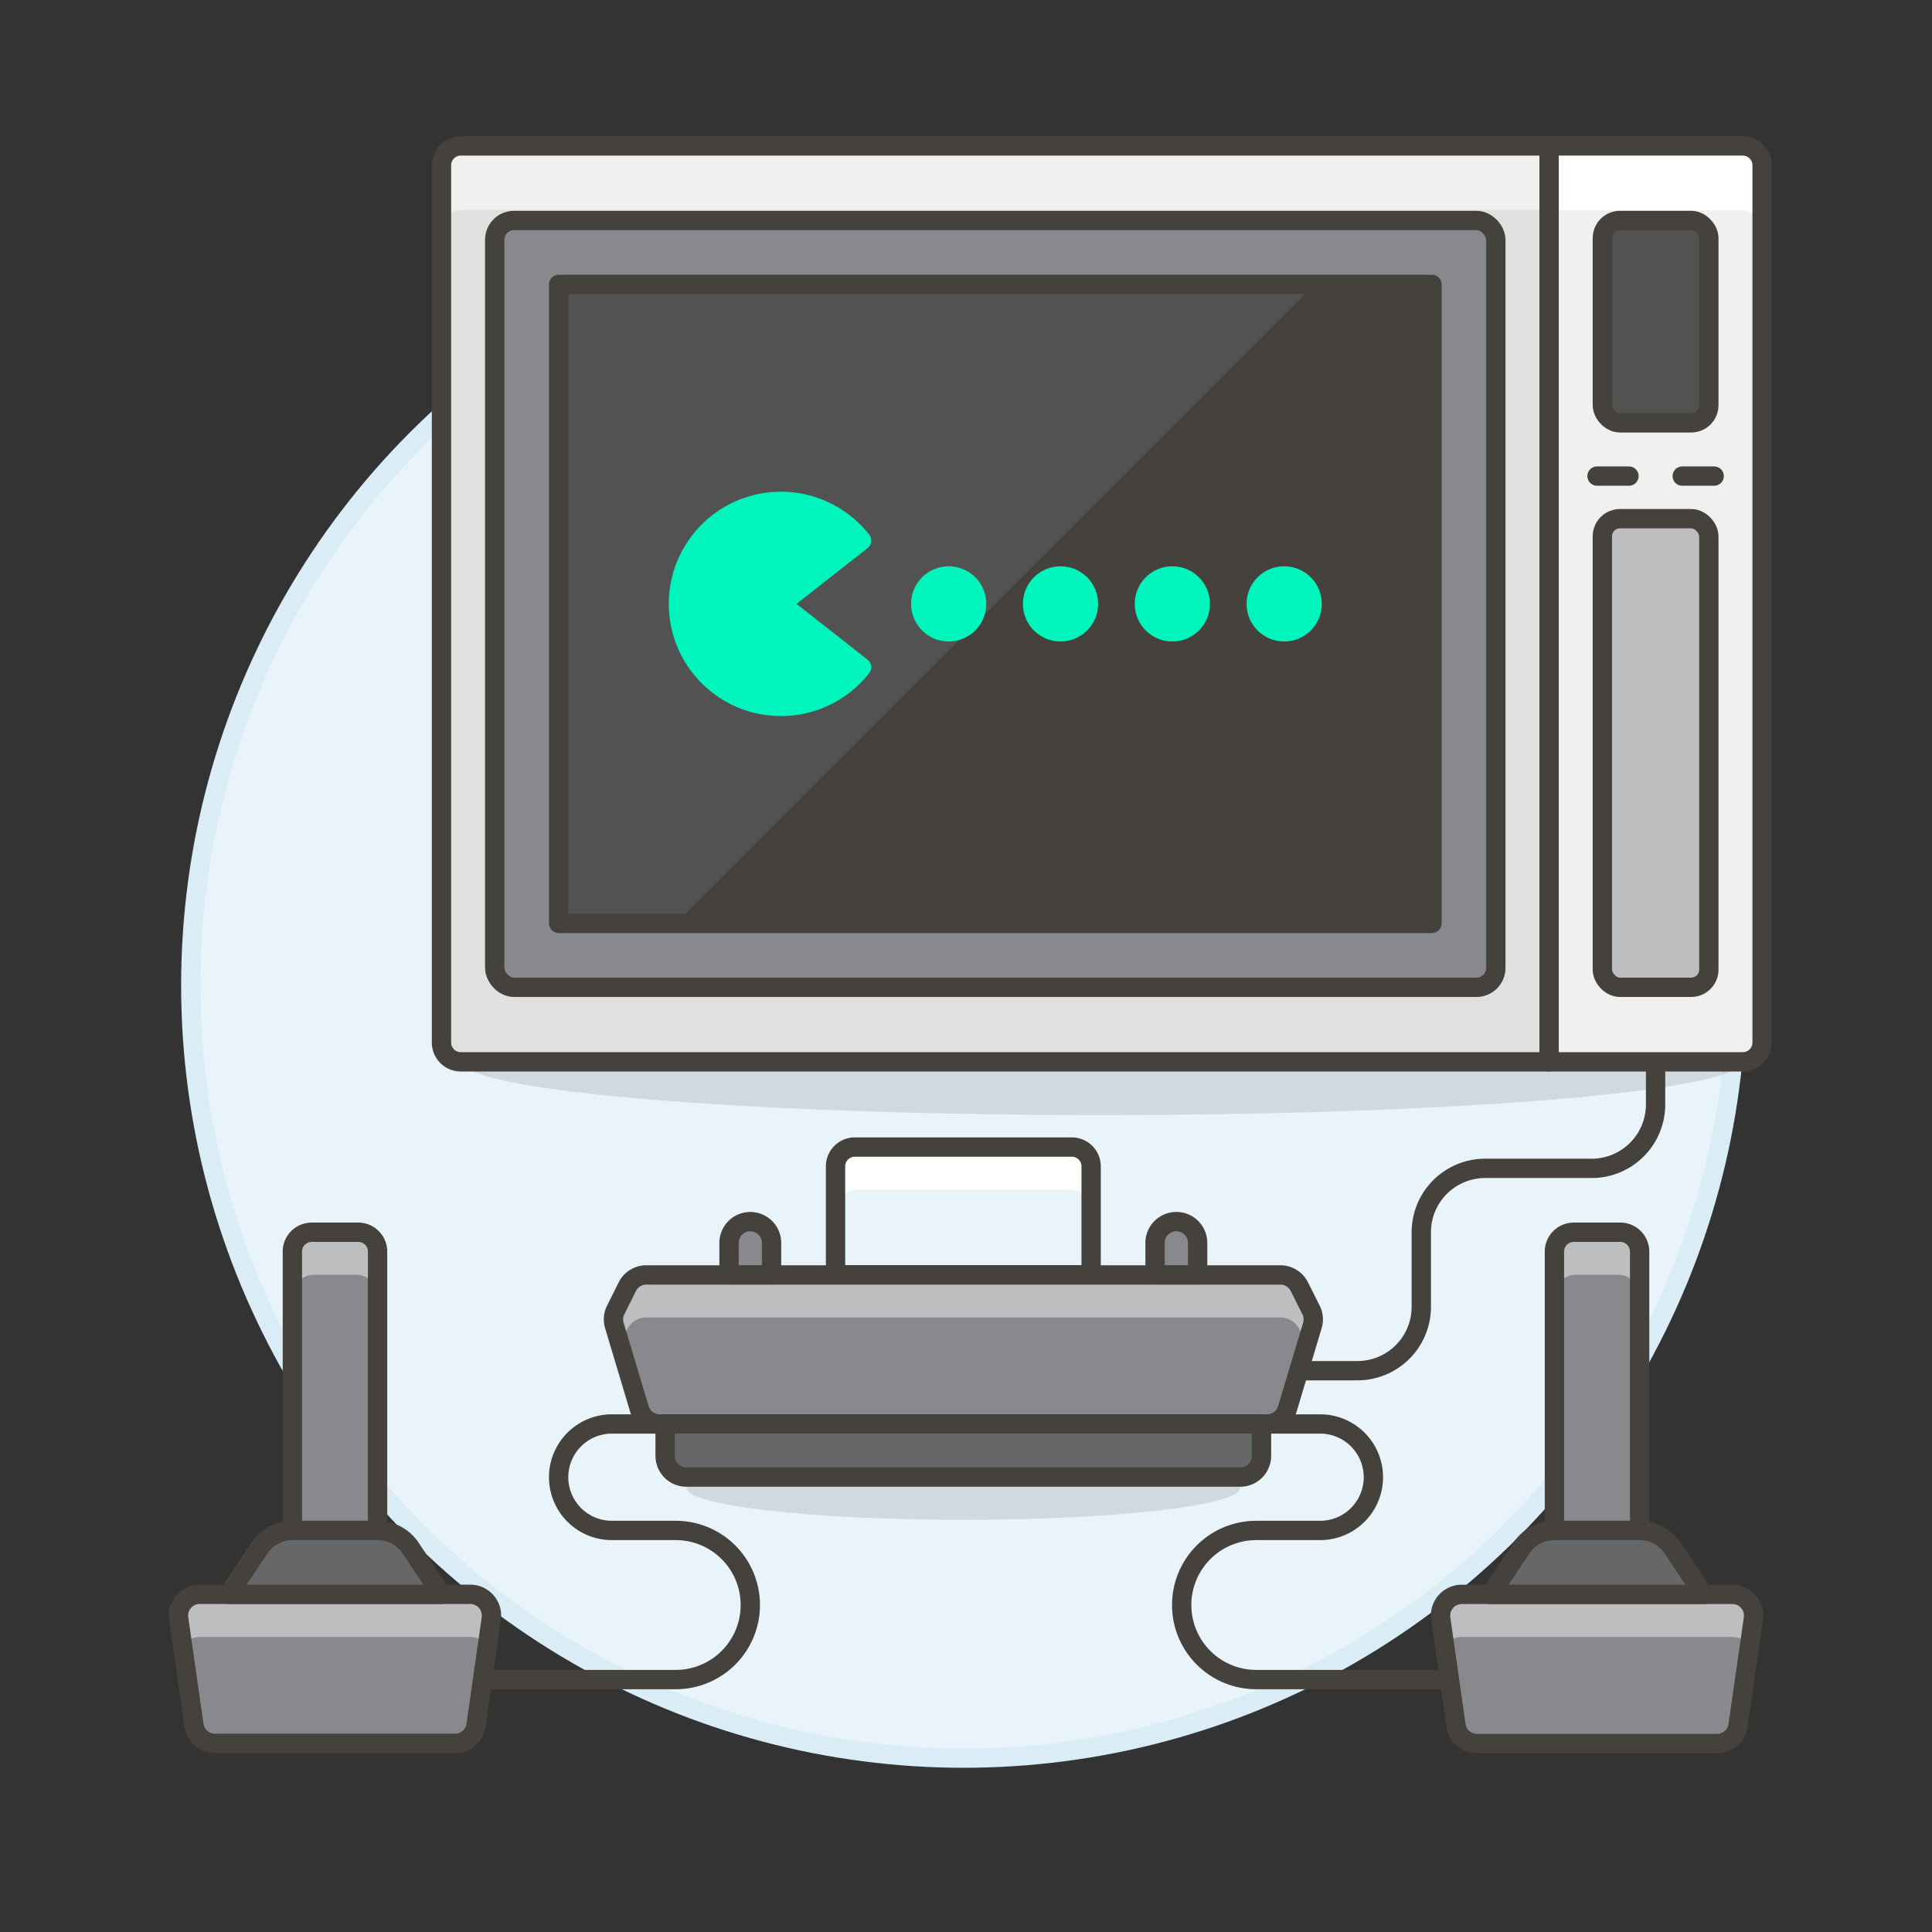
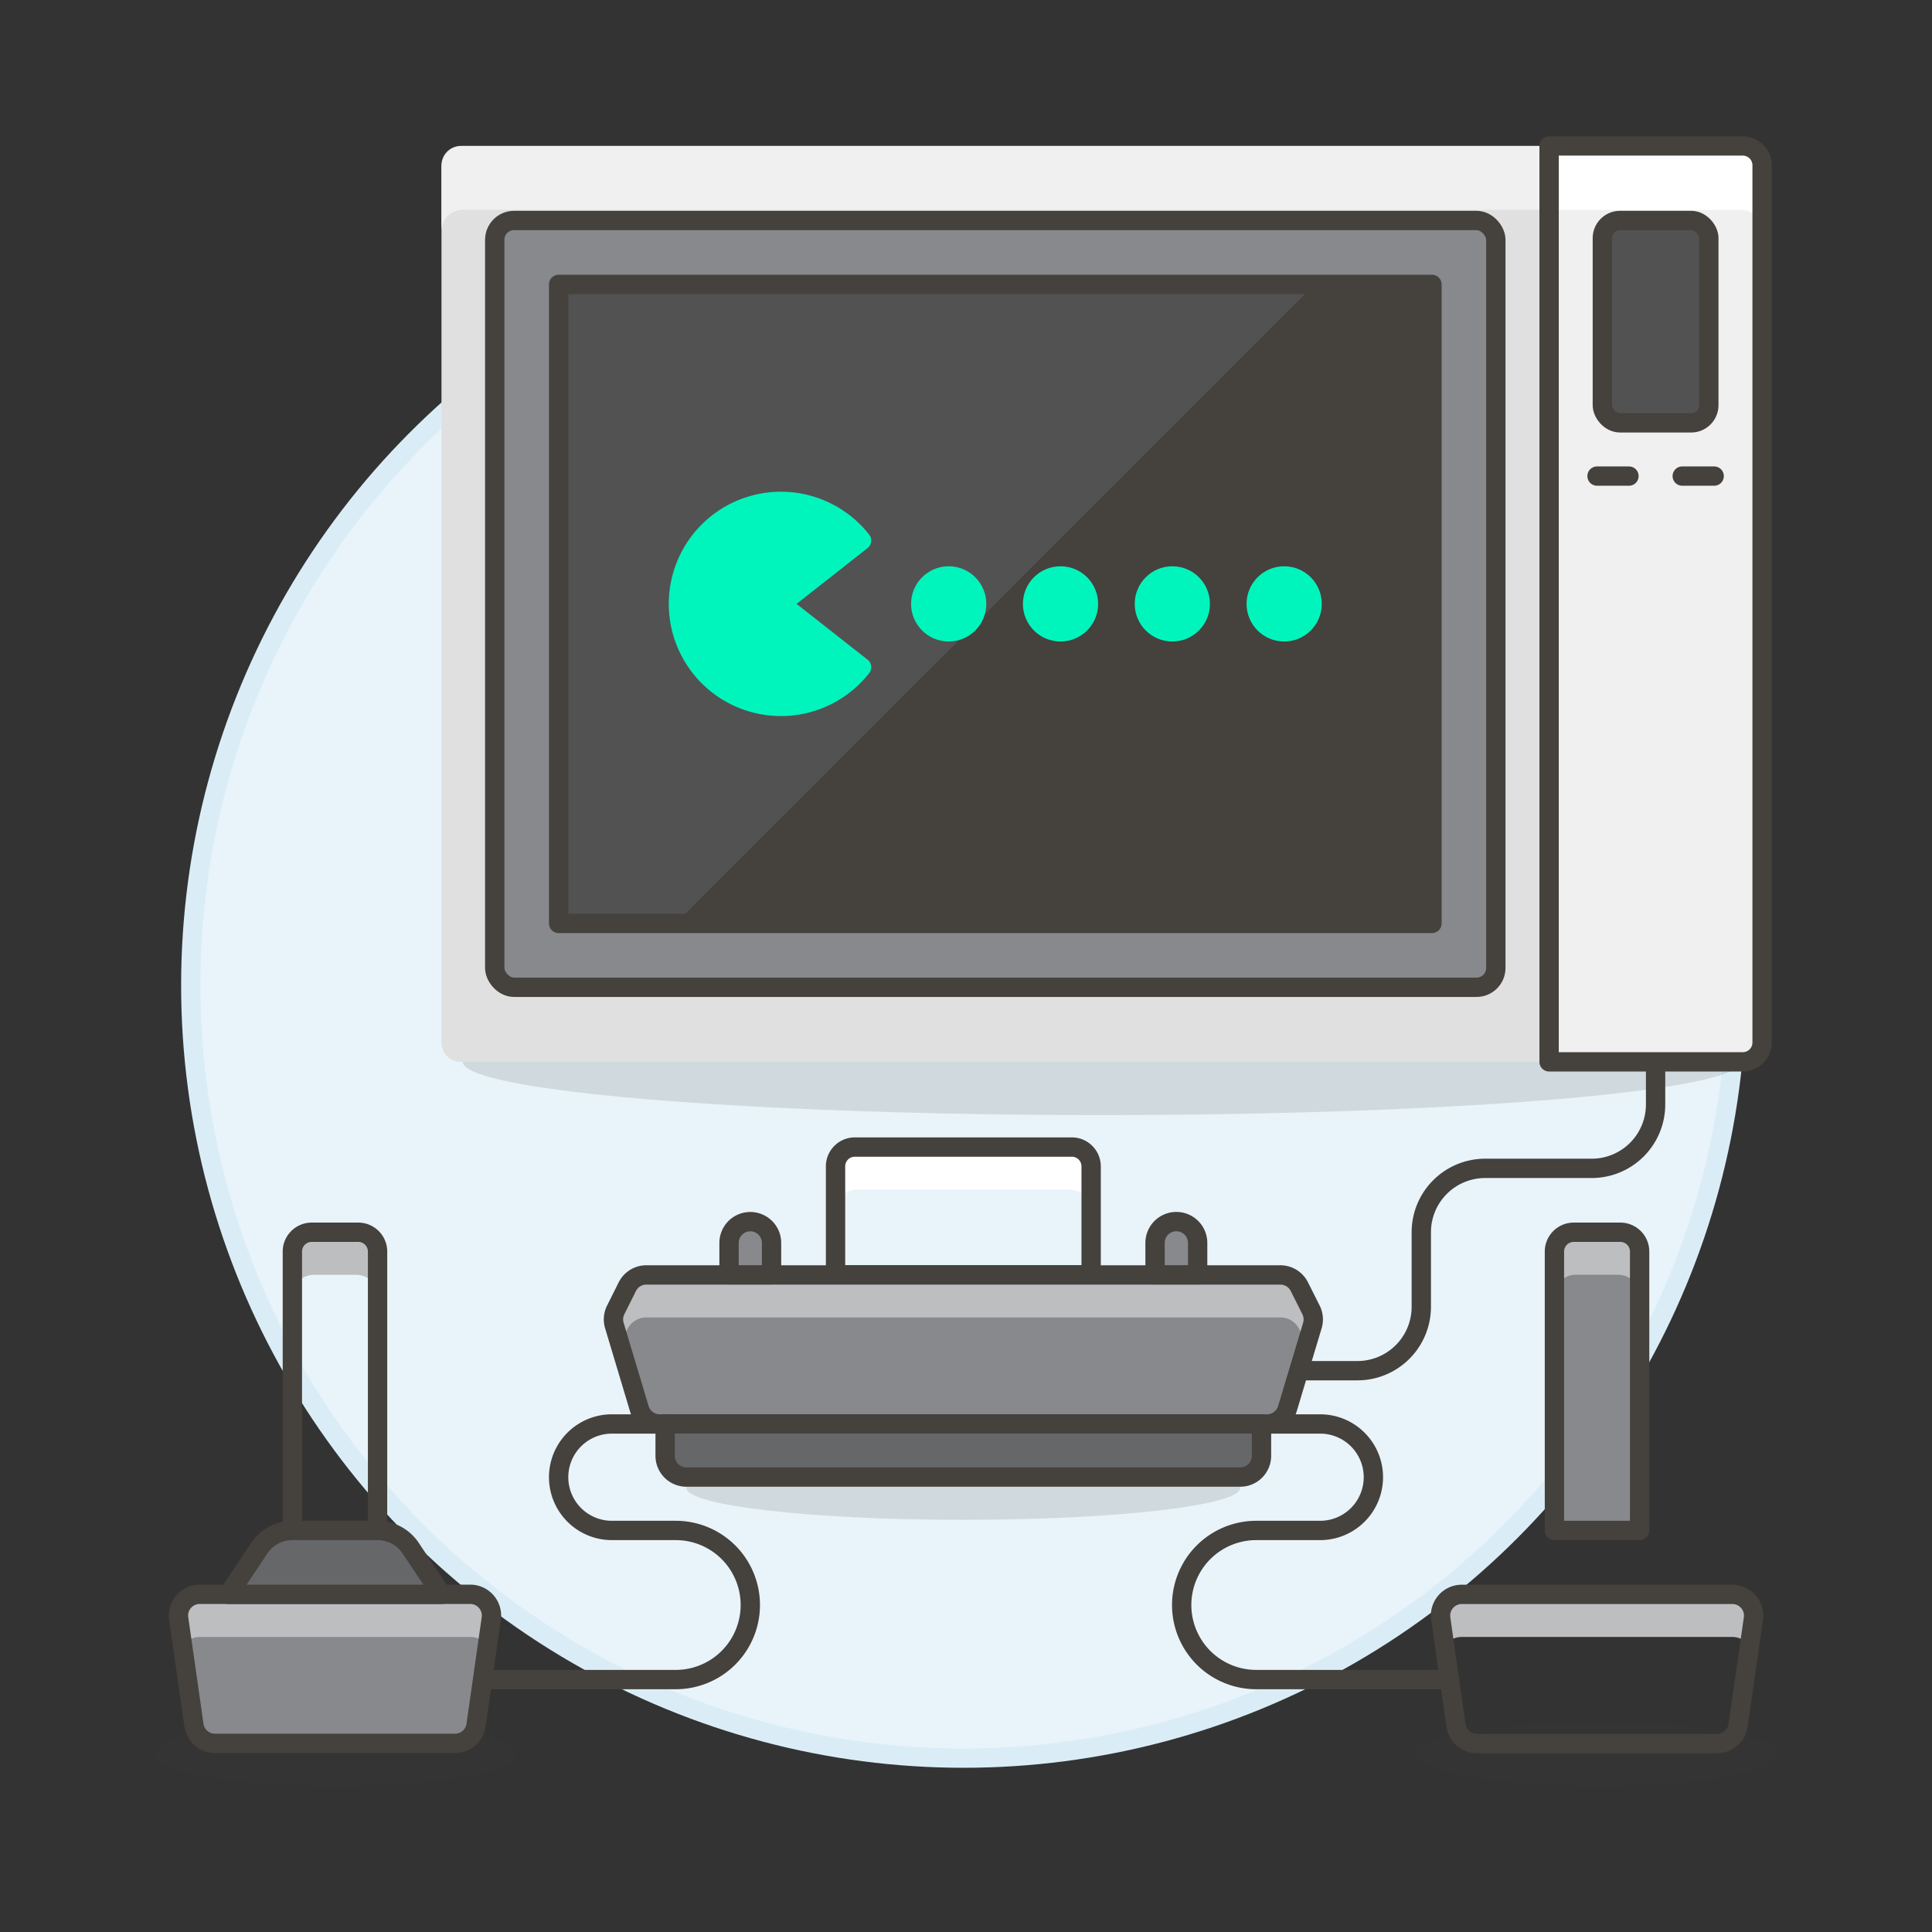
<svg xmlns="http://www.w3.org/2000/svg" viewBox="0 0 100 100">
  <rect x="0" y="0" width="100" height="100" fill="#333333" stroke="none" />
  <g class="nc-icon-wrapper">
    <defs />
    <circle class="a" cx="49.875" cy="51" r="40" fill="#e8f4fa" stroke="#daedf7" stroke-linecap="round" stroke-linejoin="round" />
    <ellipse class="b" cx="57.028" cy="54.961" rx="33.075" ry="2.756" fill="#45413c" opacity="0.15" />
    <path class="c" d="M67.227 70.947h3.031a3.307 3.307 0 0 0 3.308-3.307v-3.859a3.308 3.308 0 0 1 3.307-3.307h5.513a3.307 3.307 0 0 0 3.307-3.308v-2.2" stroke-linecap="round" stroke-linejoin="round" fill="none" stroke="#45413c" />
    <ellipse class="b" cx="49.862" cy="77.011" rx="14.333" ry="1.654" fill="#45413c" opacity="0.15" />
    <path class="d" d="M80.181 54.961h-56.33a1 1 0 0 1-1-1V8.554a1 1 0 0 1 1-1h56.33z" style="" fill="#e0e0e0" />
    <path class="e" d="M23.953 7.554a1.1 1.1 0 0 0-1.1 1.1v3.308a1.1 1.1 0 0 1 1.1-1.1h56.228V7.554z" style="" fill="#f0f0f0" />
    <rect class="f" x="25.607" y="11.412" width="51.817" height="39.69" rx="1" stroke-linecap="round" stroke-linejoin="round" stroke="#45413c" fill="#87898c" />
    <path class="g" d="M28.915 14.72h45.203v33.075H28.915z" style="" fill="#45413c" />
    <path class="h" d="M68.053 14.72L34.978 47.795h-6.063V14.72h39.138z" style="" fill="#525252" />
    <path class="c" d="M28.915 14.72h45.203v33.075H28.915z" stroke-linecap="round" stroke-linejoin="round" fill="none" stroke="#45413c" />
    <path class="e" d="M80.181 54.961h10.025a1 1 0 0 0 1-1V8.554a1 1 0 0 0-1-1H80.181z" style="" fill="#f0f0f0" />
    <path class="i" d="M91.206 8.656a1.1 1.1 0 0 0-1.1-1.1h-9.925v3.307H90.1a1.1 1.1 0 0 1 1.1 1.1z" style="" fill="#fff" />
-     <path class="c" d="M80.181 54.961h-56.33a1 1 0 0 1-1-1V8.554a1 1 0 0 1 1-1h56.33z" stroke-linecap="round" stroke-linejoin="round" fill="none" stroke="#45413c" />
    <path class="c" d="M80.181 54.961h10.025a1 1 0 0 0 1-1V8.554a1 1 0 0 0-1-1H80.181z" stroke-linecap="round" stroke-linejoin="round" fill="none" stroke="#45413c" />
    <path class="j" d="M55.477 59.371h-11.23a1 1 0 0 0-1 1v5.615h13.23v-5.615a1 1 0 0 0-1-1z" style="" fill="#e8f4fa" />
    <path class="i" d="M55.375 59.371H44.35a1.1 1.1 0 0 0-1.1 1.1v2.205a1.1 1.1 0 0 1 1.1-1.1h11.025a1.1 1.1 0 0 1 1.1 1.1v-2.202a1.1 1.1 0 0 0-1.1-1.103z" style="" fill="#fff" />
    <path class="c" d="M55.477 59.371h-11.23a1 1 0 0 0-1 1v5.615h13.23v-5.615a1 1 0 0 0-1-1z" stroke-linecap="round" stroke-linejoin="round" fill="none" stroke="#45413c" />
    <ellipse class="b" cx="17.338" cy="90.792" rx="9.371" ry="1.654" fill="#45413c" opacity="0.15" />
    <path class="c" d="M24.977 86.934h10a3.859 3.859 0 0 0 0-7.718h-3.306a2.756 2.756 0 0 1 0-5.512h3.859" stroke-linecap="round" stroke-linejoin="round" fill="none" stroke="#45413c" />
-     <path class="k" d="M19.543 79.216h-4.41V64.781a1 1 0 0 1 1-1h2.41a1 1 0 0 1 1 1z" style="" fill="#87898c" />
    <path class="l" d="M19.543 64.884a1.1 1.1 0 0 0-1.1-1.1h-2.2a1.1 1.1 0 0 0-1.1 1.1v2.2a1.1 1.1 0 0 1 1.1-1.1h2.2a1.1 1.1 0 0 1 1.1 1.1z" style="" fill="#bdbec0" />
    <path class="c" d="M19.543 79.216h-4.41V64.781a1 1 0 0 1 1-1h2.41a1 1 0 0 1 1 1z" stroke-linecap="round" stroke-linejoin="round" fill="none" stroke="#45413c" />
    <path class="k" d="M25.169 82.9a1.1 1.1 0 0 0-.833-.38H10.341a1.1 1.1 0 0 0-1.092 1.258l.788 5.513a1.1 1.1 0 0 0 1.091.946h12.42a1.1 1.1 0 0 0 1.092-.937l.787-5.513a1.1 1.1 0 0 0-.258-.887z" style="" fill="#87898c" />
    <path class="l" d="M9.45 85.183a.99.99 0 0 1 .058-.074 1.1 1.1 0 0 1 .833-.38h14a1.1 1.1 0 0 1 .833.38.99.99 0 0 1 .058.074l.2-1.4a1.1 1.1 0 0 0-1.091-1.258h-14a1.1 1.1 0 0 0-1.092 1.258z" style="" fill="#bdbec0" />
    <path class="c" d="M25.169 82.9a1.1 1.1 0 0 0-.833-.38H10.341a1.1 1.1 0 0 0-1.092 1.258l.788 5.513a1.1 1.1 0 0 0 1.091.946h12.42a1.1 1.1 0 0 0 1.092-.937l.787-5.513a1.1 1.1 0 0 0-.258-.887z" stroke-linecap="round" stroke-linejoin="round" fill="none" stroke="#45413c" />
    <path class="m" d="M19.543 79.216a2.058 2.058 0 0 1 1.714.918l1.594 2.39H11.826l1.593-2.39a2.059 2.059 0 0 1 1.714-.918z" stroke-linecap="round" stroke-linejoin="round" stroke="#45413c" fill="#656769" />
    <ellipse class="b" cx="82.662" cy="90.793" rx="9.371" ry="1.654" fill="#45413c" opacity="0.15" />
    <path class="c" d="M75.023 86.934h-10a3.859 3.859 0 0 1 0-7.718h3.307a2.756 2.756 0 0 0 0-5.512h-3.86" stroke-linecap="round" stroke-linejoin="round" fill="none" stroke="#45413c" />
    <path class="k" d="M80.457 79.216h4.41V64.781a1 1 0 0 0-1-1h-2.41a1 1 0 0 0-1 1z" style="" fill="#87898c" />
    <path class="l" d="M81.559 63.781h2.2a1.1 1.1 0 0 1 1.1 1.1v2.2a1.1 1.1 0 0 0-1.1-1.1h-2.2a1.1 1.1 0 0 0-1.1 1.1v-2.2a1.1 1.1 0 0 1 1.1-1.1z" style="" fill="#bdbec0" />
    <path class="c" d="M80.457 79.216h4.41V64.781a1 1 0 0 0-1-1h-2.41a1 1 0 0 0-1 1z" stroke-linecap="round" stroke-linejoin="round" fill="none" stroke="#45413c" />
-     <path class="k" d="M74.573 83.782a1.1 1.1 0 0 1 1.091-1.258h14a1.1 1.1 0 0 1 1.092 1.258l-.793 5.518a1.1 1.1 0 0 1-1.091.946h-12.42a1.1 1.1 0 0 1-1.092-.946z" style="" fill="#87898c" />
    <path class="l" d="M90.55 85.183a.99.99 0 0 0-.058-.074 1.1 1.1 0 0 0-.833-.38h-14a1.1 1.1 0 0 0-.833.38.99.99 0 0 0-.058.074l-.2-1.4a1.1 1.1 0 0 1 1.091-1.258h14a1.1 1.1 0 0 1 1.092 1.258z" style="" fill="#bdbec0" />
    <path class="c" d="M74.573 83.782a1.1 1.1 0 0 1 1.091-1.258h14a1.1 1.1 0 0 1 1.092 1.258l-.793 5.518a1.1 1.1 0 0 1-1.091.946h-12.42a1.1 1.1 0 0 1-1.092-.946z" stroke-linecap="round" stroke-linejoin="round" fill="none" stroke="#45413c" />
-     <path class="m" d="M80.457 79.216a2.058 2.058 0 0 0-1.714.918l-1.594 2.39h11.025l-1.593-2.39a2.059 2.059 0 0 0-1.714-.918z" stroke-linecap="round" stroke-linejoin="round" stroke="#45413c" fill="#656769" />
    <path class="k" d="M67.256 66.6a1.1 1.1 0 0 0-.986-.61H33.455a1.1 1.1 0 0 0-.986.61l-.6 1.2a1.1 1.1 0 0 0-.069.81l1.292 4.308a1.1 1.1 0 0 0 1.056.786h31.431a1.1 1.1 0 0 0 1.056-.786l1.293-4.308a1.1 1.1 0 0 0-.07-.81z" style="" fill="#87898c" />
    <path class="l" d="M32.084 69.569l.385-.768a1.1 1.1 0 0 1 .986-.61H66.27a1.1 1.1 0 0 1 .986.61l.384.768.288-.959a1.1 1.1 0 0 0-.07-.81l-.6-1.2a1.1 1.1 0 0 0-.986-.61H33.455a1.1 1.1 0 0 0-.986.61l-.6 1.2a1.1 1.1 0 0 0-.069.81z" style="" fill="#bdbec0" />
    <path class="c" d="M67.256 66.6a1.1 1.1 0 0 0-.986-.61H33.455a1.1 1.1 0 0 0-.986.61l-.6 1.2a1.1 1.1 0 0 0-.069.81l1.292 4.308a1.1 1.1 0 0 0 1.056.786h31.431a1.1 1.1 0 0 0 1.056-.786l1.293-4.308a1.1 1.1 0 0 0-.07-.81z" stroke-linecap="round" stroke-linejoin="round" fill="none" stroke="#45413c" />
    <path class="m" d="M34.427 73.7v1.653a1.1 1.1 0 0 0 1.1 1.1h28.668a1.1 1.1 0 0 0 1.1-1.1V73.7z" stroke-linecap="round" stroke-linejoin="round" stroke="#45413c" fill="#656769" />
    <path class="f" d="M37.735 65.986v-1.654a1.1 1.1 0 0 1 2.2 0v1.654z" stroke-linecap="round" stroke-linejoin="round" stroke="#45413c" fill="#87898c" />
    <path class="f" d="M61.99 65.986v-1.654a1.1 1.1 0 0 0-2.205 0v1.654z" stroke-linecap="round" stroke-linejoin="round" stroke="#45413c" fill="#87898c" />
    <rect class="n" x="82.937" y="11.412" width="5.512" height="10.474" rx=".913" stroke-linecap="round" stroke-linejoin="round" stroke="#45413c" fill="#525252" />
-     <rect class="o" x="82.937" y="26.847" width="5.512" height="24.255" rx=".913" stroke-linecap="round" stroke-linejoin="round" stroke="#45413c" fill="#bdbec0" />
    <path class="c" d="M82.662 24.642h1.653" stroke-linecap="round" stroke-linejoin="round" fill="none" stroke="#45413c" />
    <path class="c" d="M87.072 24.642h1.653" stroke-linecap="round" stroke-linejoin="round" fill="none" stroke="#45413c" />
    <g>
      <path class="p" d="M40.753 31.518a.332.332 0 0 1 0-.521l3.841-3.018a5.306 5.306 0 1 0 0 6.557z" stroke-linecap="round" stroke-linejoin="round" fill="#00f5bc" stroke="#00f5bc" />
      <circle class="p" cx="49.104" cy="31.257" r="1.447" stroke-linecap="round" stroke-linejoin="round" fill="#00f5bc" stroke="#00f5bc" />
      <circle class="p" cx="54.892" cy="31.257" r="1.447" stroke-linecap="round" stroke-linejoin="round" fill="#00f5bc" stroke="#00f5bc" />
      <circle class="p" cx="60.68" cy="31.257" r="1.447" stroke-linecap="round" stroke-linejoin="round" fill="#00f5bc" stroke="#00f5bc" />
      <circle class="p" cx="66.469" cy="31.257" r="1.447" stroke-linecap="round" stroke-linejoin="round" fill="#00f5bc" stroke="#00f5bc" />
    </g>
  </g>
</svg>